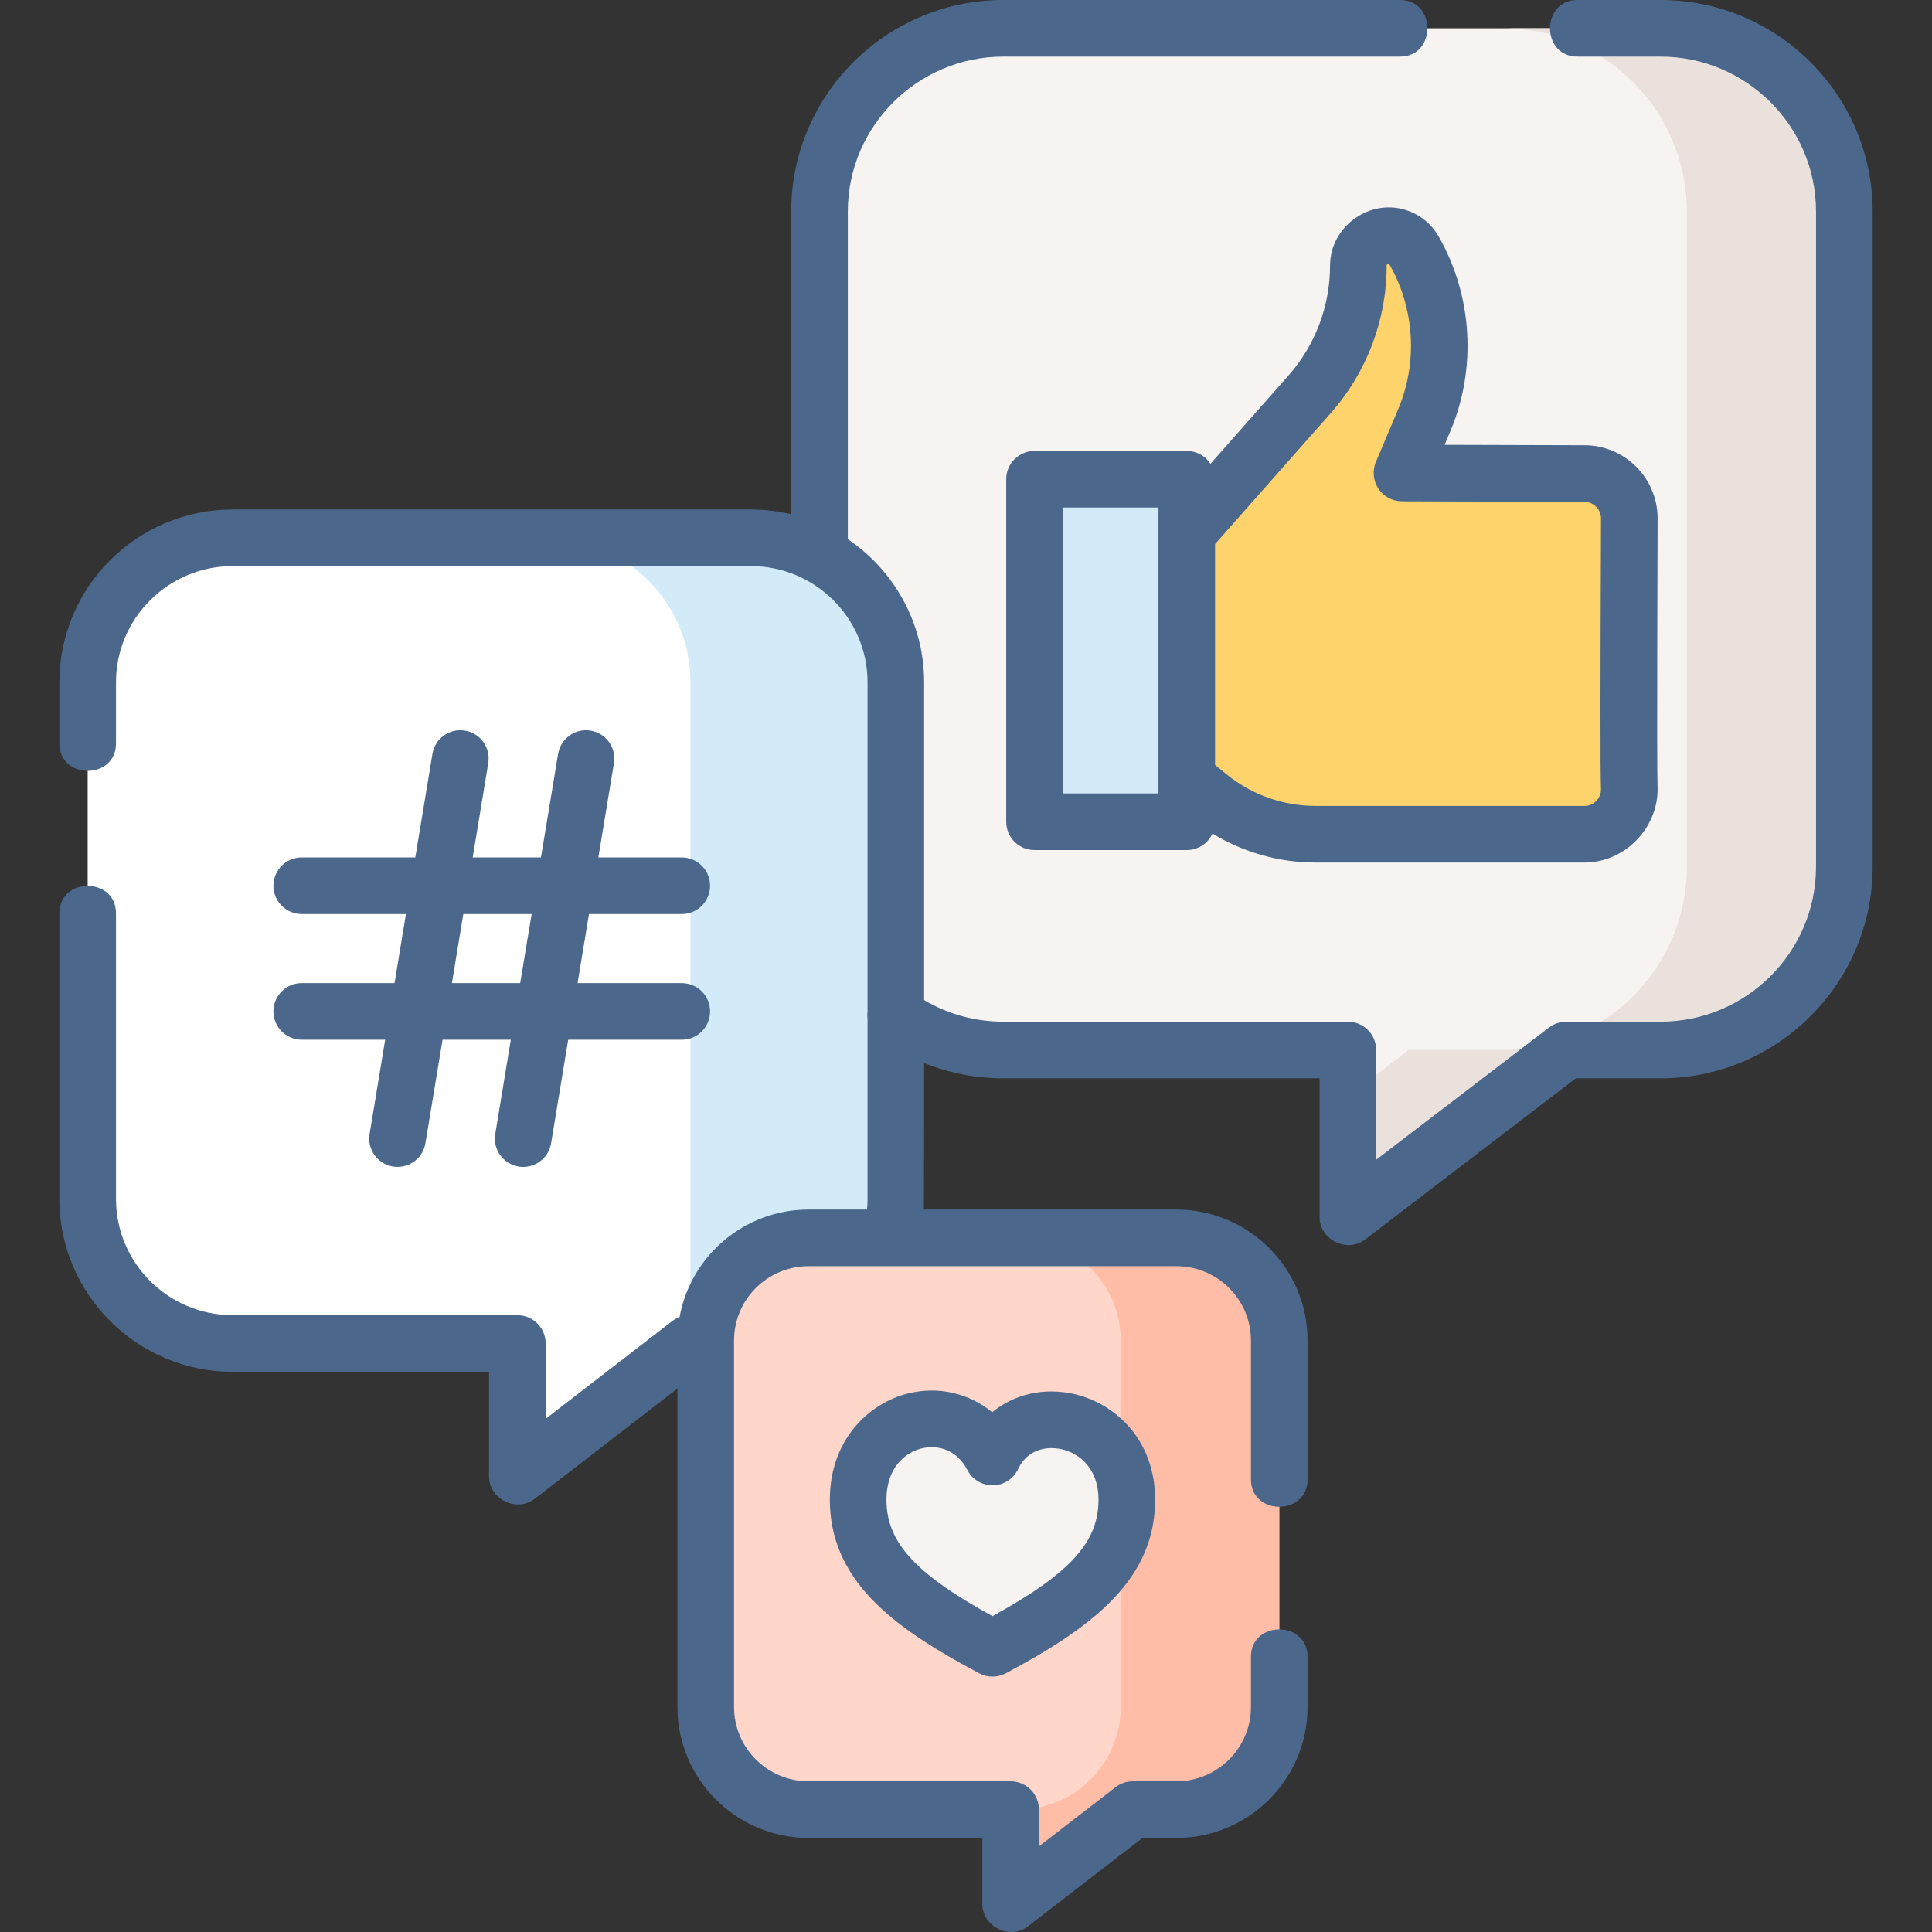
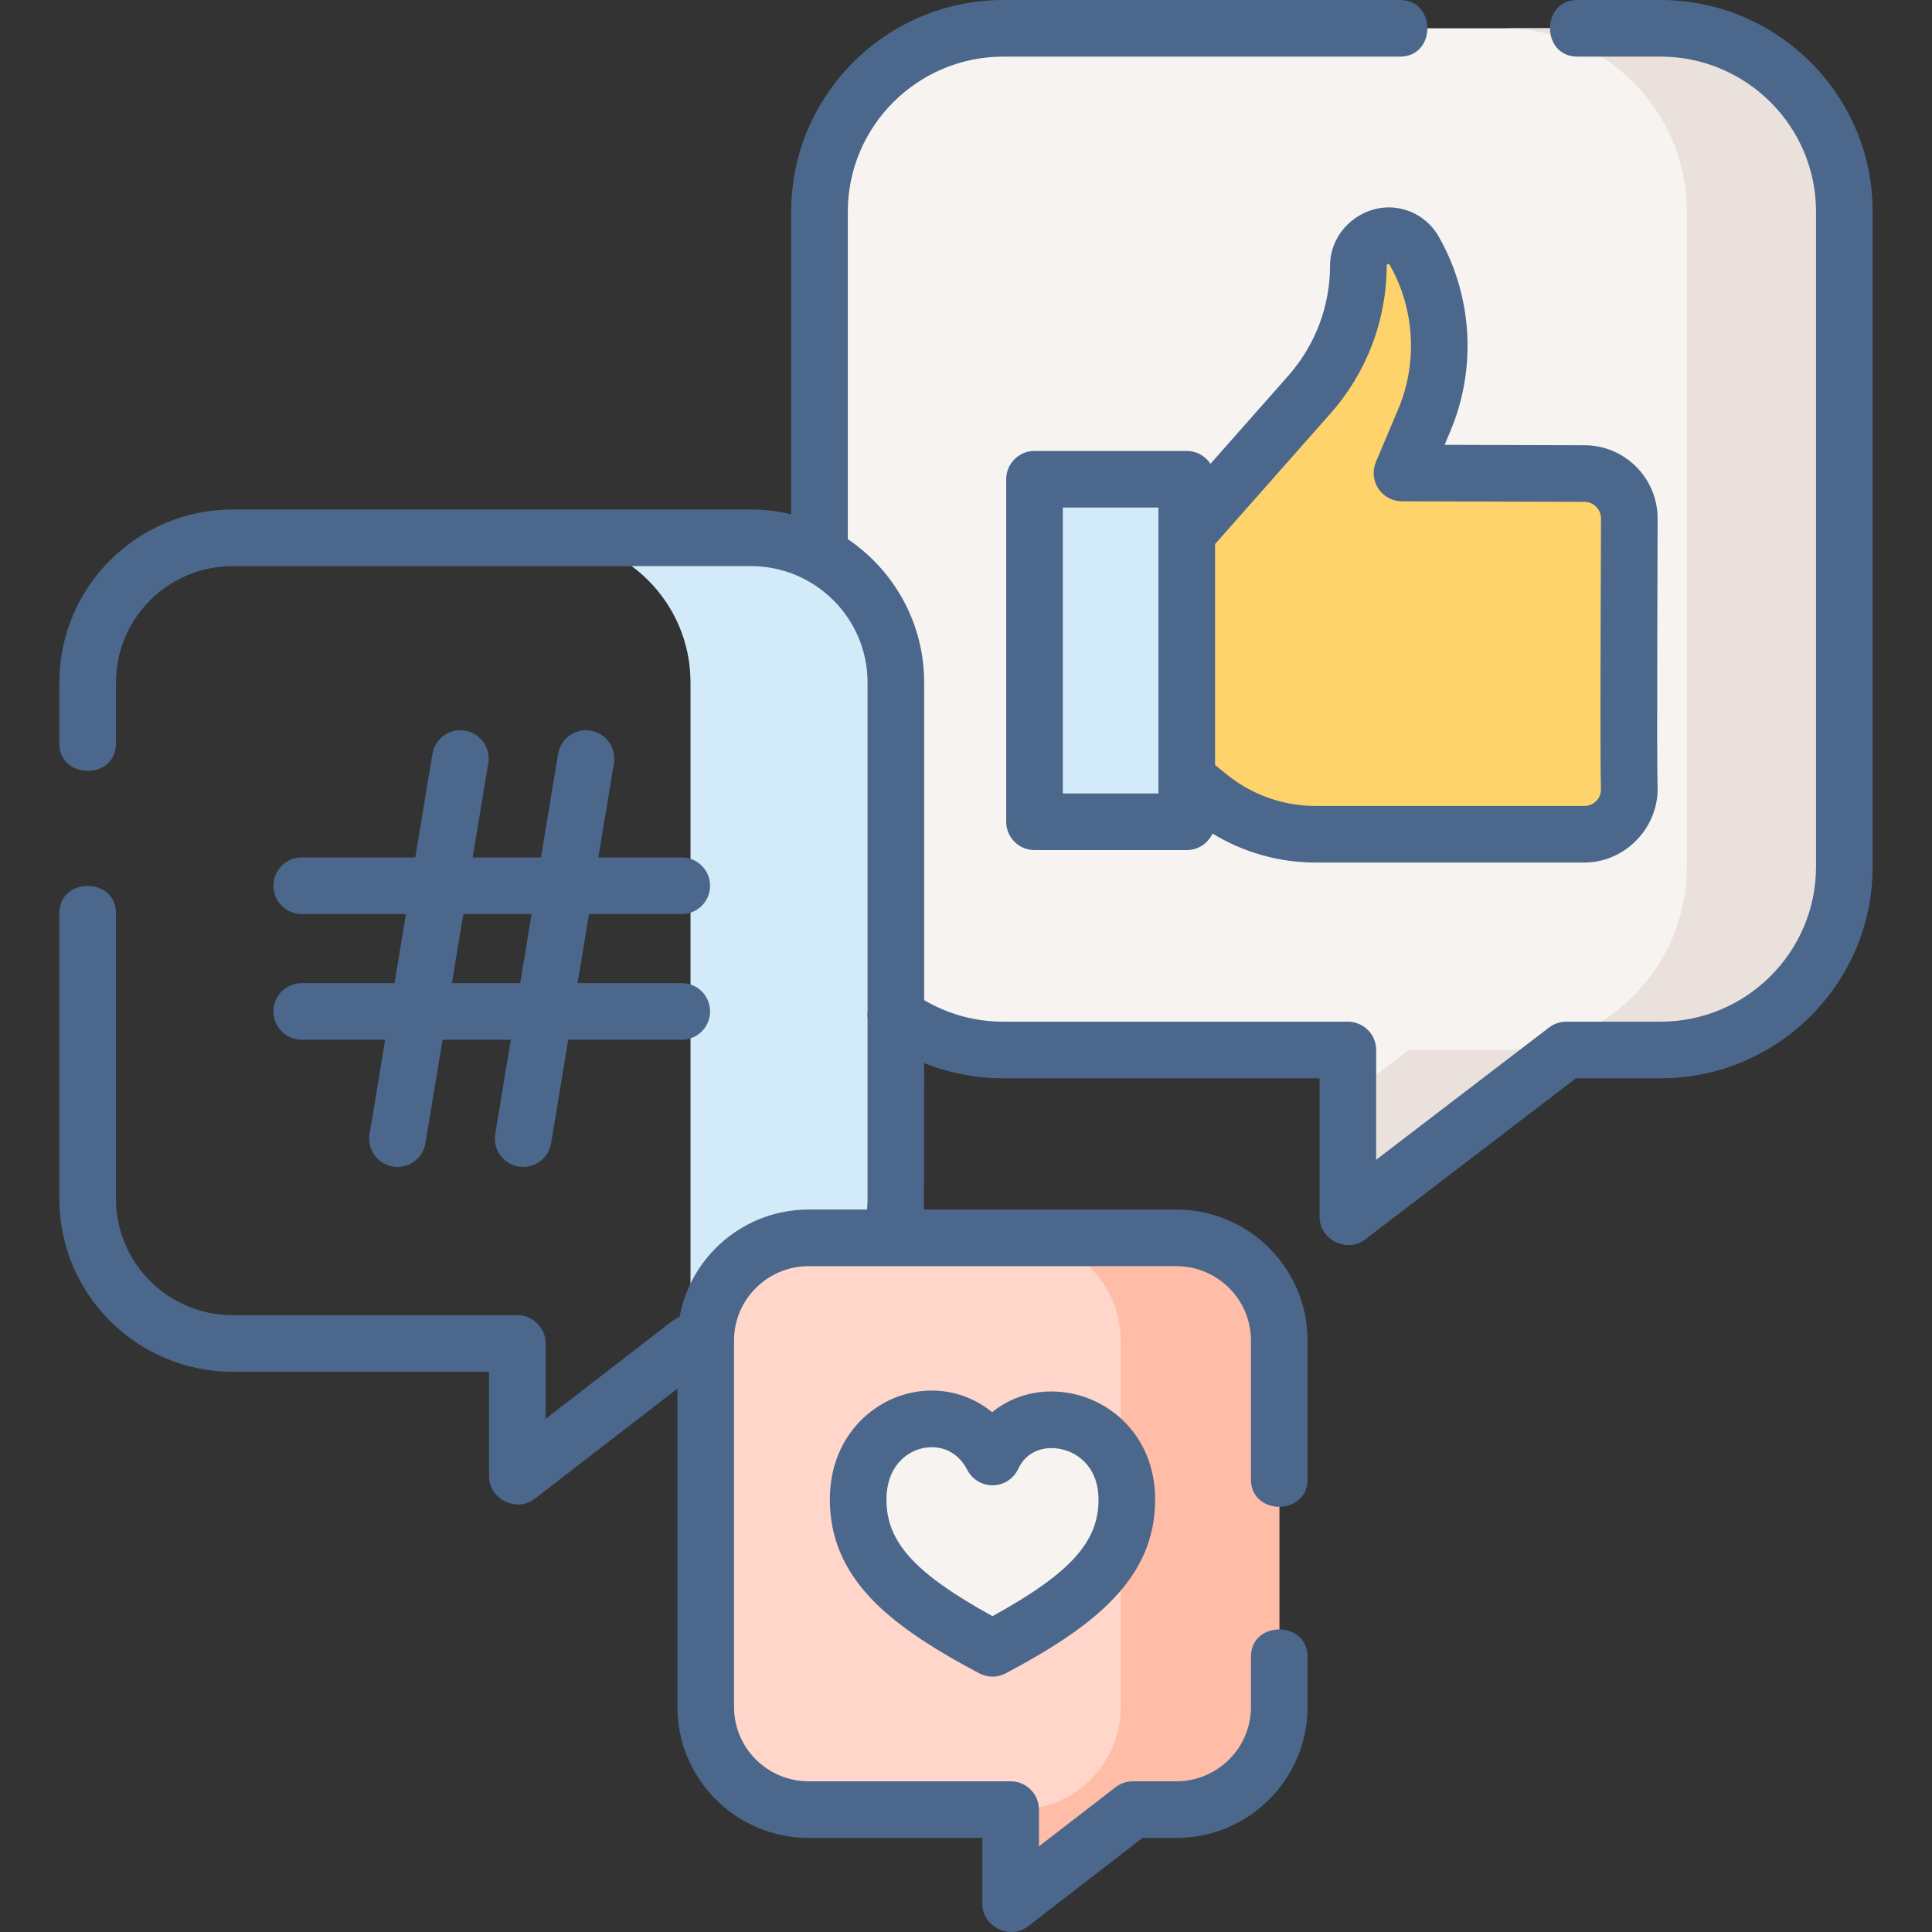
<svg xmlns="http://www.w3.org/2000/svg" width="80" height="80" viewBox="0 0 80 80" fill="none">
  <rect x="0" y="0" width="80" height="80" fill="#333333" stroke="none" />
  <g clip-path="url(#clip0_312_105)">
    <path d="M37.084 42.037C38.338 42.944 39.88 43.478 41.548 43.478H55.812V50.395L64.855 43.478H68.755C72.96 43.478 76.369 40.08 76.369 35.887V8.763C76.369 4.57 72.96 1.172 68.755 1.172H41.548C37.343 1.172 33.934 4.57 33.934 8.763V42.037H37.084Z" fill="#F7F3F1" />
    <path d="M68.756 1.172H62.234C66.439 1.172 69.848 4.57 69.848 8.763V35.887C69.848 40.08 66.439 43.478 62.234 43.478H58.333L55.812 45.406V50.395L64.855 43.478H68.756C72.961 43.478 76.37 40.08 76.37 35.887V8.763C76.37 4.57 72.961 1.172 68.756 1.172Z" fill="#EBE1DC" />
    <path d="M49.285 32.352L50.069 32.987C51.314 33.994 52.866 34.544 54.467 34.544H65.608C66.664 34.544 67.514 33.663 67.464 32.595C67.417 31.596 67.466 22.493 67.466 21.467C67.466 20.441 66.634 19.609 65.608 19.609L58.053 19.586L58.978 17.395C59.939 15.119 59.784 12.524 58.558 10.379C58.211 9.772 57.431 9.573 56.836 9.94C56.471 10.165 56.248 10.563 56.248 10.993C56.248 12.957 55.53 14.854 54.231 16.327L49.413 21.778H47.657V32.352L49.285 32.352Z" fill="#FFD36C" />
    <path d="M48.533 34.028H43.446C43.11 34.028 42.837 33.755 42.837 33.419V20.453C42.837 20.116 43.11 19.844 43.446 19.844H48.533C48.869 19.844 49.142 20.116 49.142 20.453V33.419C49.141 33.755 48.869 34.028 48.533 34.028Z" fill="#D3EAF8" />
-     <path d="M37.095 55.632V28.256C37.095 24.95 34.407 22.27 31.09 22.27H9.635C6.319 22.27 3.63 24.95 3.63 28.256V49.646C3.63 52.952 6.319 55.632 9.635 55.632H21.422V61.137L28.552 55.632H37.095Z" fill="white" />
    <path d="M31.09 22.27H22.588C25.904 22.27 28.592 24.95 28.592 28.256V55.632H37.095V28.256C37.095 24.95 34.407 22.27 31.09 22.27Z" fill="#D3EAF8" />
    <path d="M48.71 51.258H33.484C31.13 51.258 29.223 53.16 29.223 55.506V70.685C29.223 73.031 31.13 74.933 33.484 74.933H41.848V78.84L46.908 74.933H48.71C51.063 74.933 52.971 73.031 52.971 70.685V55.506C52.971 53.16 51.063 51.258 48.71 51.258Z" fill="#FFD6C9" />
    <path d="M48.71 51.258H42.146C44.499 51.258 46.407 53.16 46.407 55.506V70.685C46.407 73.031 44.499 74.933 42.146 74.933H41.848V78.84L46.908 74.933H48.71C51.063 74.933 52.971 73.031 52.971 70.685V55.506C52.971 53.16 51.063 51.258 48.71 51.258Z" fill="#FFBCA6" />
    <path d="M41.096 68.253C44.76 66.311 46.659 64.658 46.659 62.098C46.659 58.566 42.332 57.684 41.096 60.332C39.684 57.595 35.534 58.567 35.534 62.098C35.534 64.658 37.432 66.311 41.096 68.253Z" fill="#F7F3F1" />
    <path d="M68.756 0H65.316C63.804 0 63.804 2.344 65.316 2.344H68.756C72.308 2.344 75.198 5.224 75.198 8.763V35.887C75.198 39.427 72.308 42.306 68.756 42.306H64.855C64.597 42.306 64.347 42.391 64.143 42.547L56.984 48.023V43.478C56.984 42.831 56.46 42.306 55.812 42.306H41.548C40.38 42.306 39.257 41.998 38.267 41.412V28.255C38.267 25.79 37.012 23.613 35.106 22.325V8.763C35.106 5.224 37.996 2.344 41.548 2.344H57.971C59.483 2.344 59.483 0 57.971 0H41.548C36.703 0 32.762 3.931 32.762 8.763V21.295C32.225 21.167 31.666 21.097 31.09 21.097H9.635C5.678 21.097 2.458 24.308 2.458 28.255V30.786C2.458 32.297 4.803 32.297 4.803 30.786V28.255C4.803 25.6 6.97 23.441 9.635 23.441H31.091C33.755 23.441 35.923 25.6 35.923 28.255V41.878C35.909 41.982 35.91 42.086 35.923 42.189V49.645C35.923 49.792 35.914 49.939 35.901 50.085H33.484C30.82 50.085 28.6 52.007 28.14 54.534C28.033 54.574 27.931 54.63 27.836 54.703L22.594 58.751V55.631C22.594 54.984 22.069 54.459 21.422 54.459H9.635C6.97 54.459 4.803 52.299 4.803 49.645V37.818C4.803 36.306 2.458 36.306 2.458 37.818V49.645C2.458 53.592 5.678 56.803 9.635 56.803H20.25V61.136C20.25 62.077 21.391 62.641 22.138 62.064L28.051 57.499V70.685C28.051 73.673 30.488 76.105 33.484 76.105H40.676V78.84C40.676 79.779 41.818 80.344 42.565 79.767L47.308 76.105H48.71C51.706 76.105 54.143 73.673 54.143 70.685V68.604C54.143 67.092 51.799 67.092 51.799 68.604V70.685C51.799 72.381 50.413 73.76 48.71 73.76H46.908C46.649 73.76 46.397 73.847 46.192 74.005L43.02 76.454V74.932C43.02 74.285 42.496 73.76 41.848 73.76H33.484C31.781 73.76 30.395 72.38 30.395 70.684V55.505C30.395 53.809 31.78 52.429 33.484 52.429H48.71C50.413 52.429 51.799 53.809 51.799 55.505V61.259C51.799 62.771 54.143 62.771 54.143 61.259V55.505C54.143 52.517 51.706 50.085 48.71 50.085H38.254C38.263 49.939 38.267 44.019 38.267 44.019C39.3 44.434 40.408 44.651 41.548 44.651H54.641V50.395C54.641 51.333 55.777 51.898 56.525 51.326L65.252 44.651H68.756C73.601 44.651 77.542 40.719 77.542 35.888V8.763C77.542 3.931 73.6 0 68.756 0Z" fill="#4B688C" />
    <path d="M58.08 8.659C56.592 8.28 55.075 9.455 55.075 10.993C55.075 12.673 54.463 14.292 53.352 15.551L50.123 19.206C49.914 18.885 49.553 18.672 49.141 18.672H42.837C42.19 18.672 41.665 19.197 41.665 19.844V34.028C41.665 34.676 42.19 35.2 42.837 35.2H49.141C49.615 35.2 50.022 34.919 50.207 34.515C51.483 35.295 52.962 35.716 54.467 35.716H65.608C67.31 35.716 68.714 34.239 68.635 32.541C68.599 31.789 68.638 21.692 68.638 21.468C68.638 19.797 67.278 18.437 65.611 18.437L59.818 18.42L60.057 17.852C61.154 15.256 60.973 12.245 59.575 9.798C59.249 9.227 58.718 8.822 58.08 8.659C58.718 8.822 57.442 8.497 58.08 8.659C58.718 8.822 56.592 8.28 58.08 8.659ZM47.969 32.856H44.009V21.016H47.969V32.856ZM65.608 20.781C65.986 20.781 66.294 21.089 66.294 21.467C66.294 21.69 66.292 22.296 66.288 23.116C66.271 27.647 66.26 31.938 66.293 32.651C66.305 32.908 66.18 33.08 66.104 33.159C65.973 33.297 65.797 33.372 65.608 33.372H54.467C53.139 33.372 51.839 32.912 50.806 32.076L50.313 31.677V22.53L55.109 17.103C56.599 15.415 57.419 13.245 57.419 10.993C57.419 10.927 57.51 10.909 57.54 10.961C58.578 12.777 58.712 15.012 57.898 16.939L56.973 19.13C56.82 19.492 56.859 19.905 57.075 20.233C57.291 20.56 57.657 20.757 58.049 20.758L65.608 20.781Z" fill="#4B688C" />
    <path d="M12.494 40.708C11.847 40.708 11.322 41.233 11.322 41.88C11.322 42.528 11.847 43.053 12.494 43.053H15.949L15.304 46.956C15.198 47.595 15.63 48.198 16.269 48.304C16.334 48.314 16.398 48.319 16.461 48.319C17.025 48.319 17.521 47.912 17.616 47.338L18.325 43.053H21.152L20.507 46.956C20.401 47.595 20.834 48.198 21.472 48.304C21.537 48.315 21.601 48.32 21.665 48.32C22.228 48.32 22.725 47.913 22.82 47.339L23.528 43.053H28.231C28.878 43.053 29.403 42.528 29.403 41.881C29.403 41.233 28.878 40.709 28.231 40.709H23.916L24.389 37.85H28.231C28.878 37.85 29.403 37.325 29.403 36.678C29.403 36.03 28.878 35.505 28.231 35.505H24.776L25.422 31.602C25.527 30.963 25.095 30.36 24.456 30.254C23.817 30.148 23.215 30.581 23.109 31.22L22.4 35.505H19.573L20.218 31.602C20.324 30.963 19.892 30.36 19.253 30.254C18.613 30.148 18.011 30.581 17.906 31.219L17.197 35.505H12.494C11.847 35.505 11.322 36.03 11.322 36.677C11.322 37.325 11.847 37.849 12.494 37.849H16.809L16.337 40.708H12.494ZM19.185 37.849H22.013L21.54 40.708H18.713L19.185 37.849Z" fill="#4B688C" />
    <path d="M41.083 58.477C40.136 57.698 38.877 57.39 37.614 57.697C35.995 58.09 34.362 59.604 34.362 62.097C34.362 63.65 34.929 64.997 36.094 66.217C37.046 67.213 38.42 68.16 40.548 69.289C40.719 69.38 40.908 69.425 41.097 69.425C41.285 69.425 41.474 69.38 41.646 69.289C45.358 67.32 47.831 65.344 47.831 62.097C47.831 59.59 46.14 58.092 44.464 57.721C43.204 57.441 41.984 57.738 41.083 58.477ZM45.487 62.097C45.487 63.849 44.325 65.144 41.097 66.921C37.868 65.144 36.706 63.849 36.706 62.097C36.706 60.794 37.461 60.147 38.167 59.975C38.297 59.944 38.437 59.926 38.58 59.926C39.111 59.926 39.695 60.171 40.055 60.869C40.26 61.267 40.675 61.513 41.12 61.504C41.567 61.495 41.97 61.233 42.159 60.828C42.538 60.015 43.336 59.872 43.956 60.009C44.696 60.173 45.487 60.808 45.487 62.097Z" fill="#4B688C" />
  </g>
  <defs>
    <clipPath id="clip0_312_105">
      <rect width="80" height="80" fill="white" />
    </clipPath>
  </defs>
</svg>